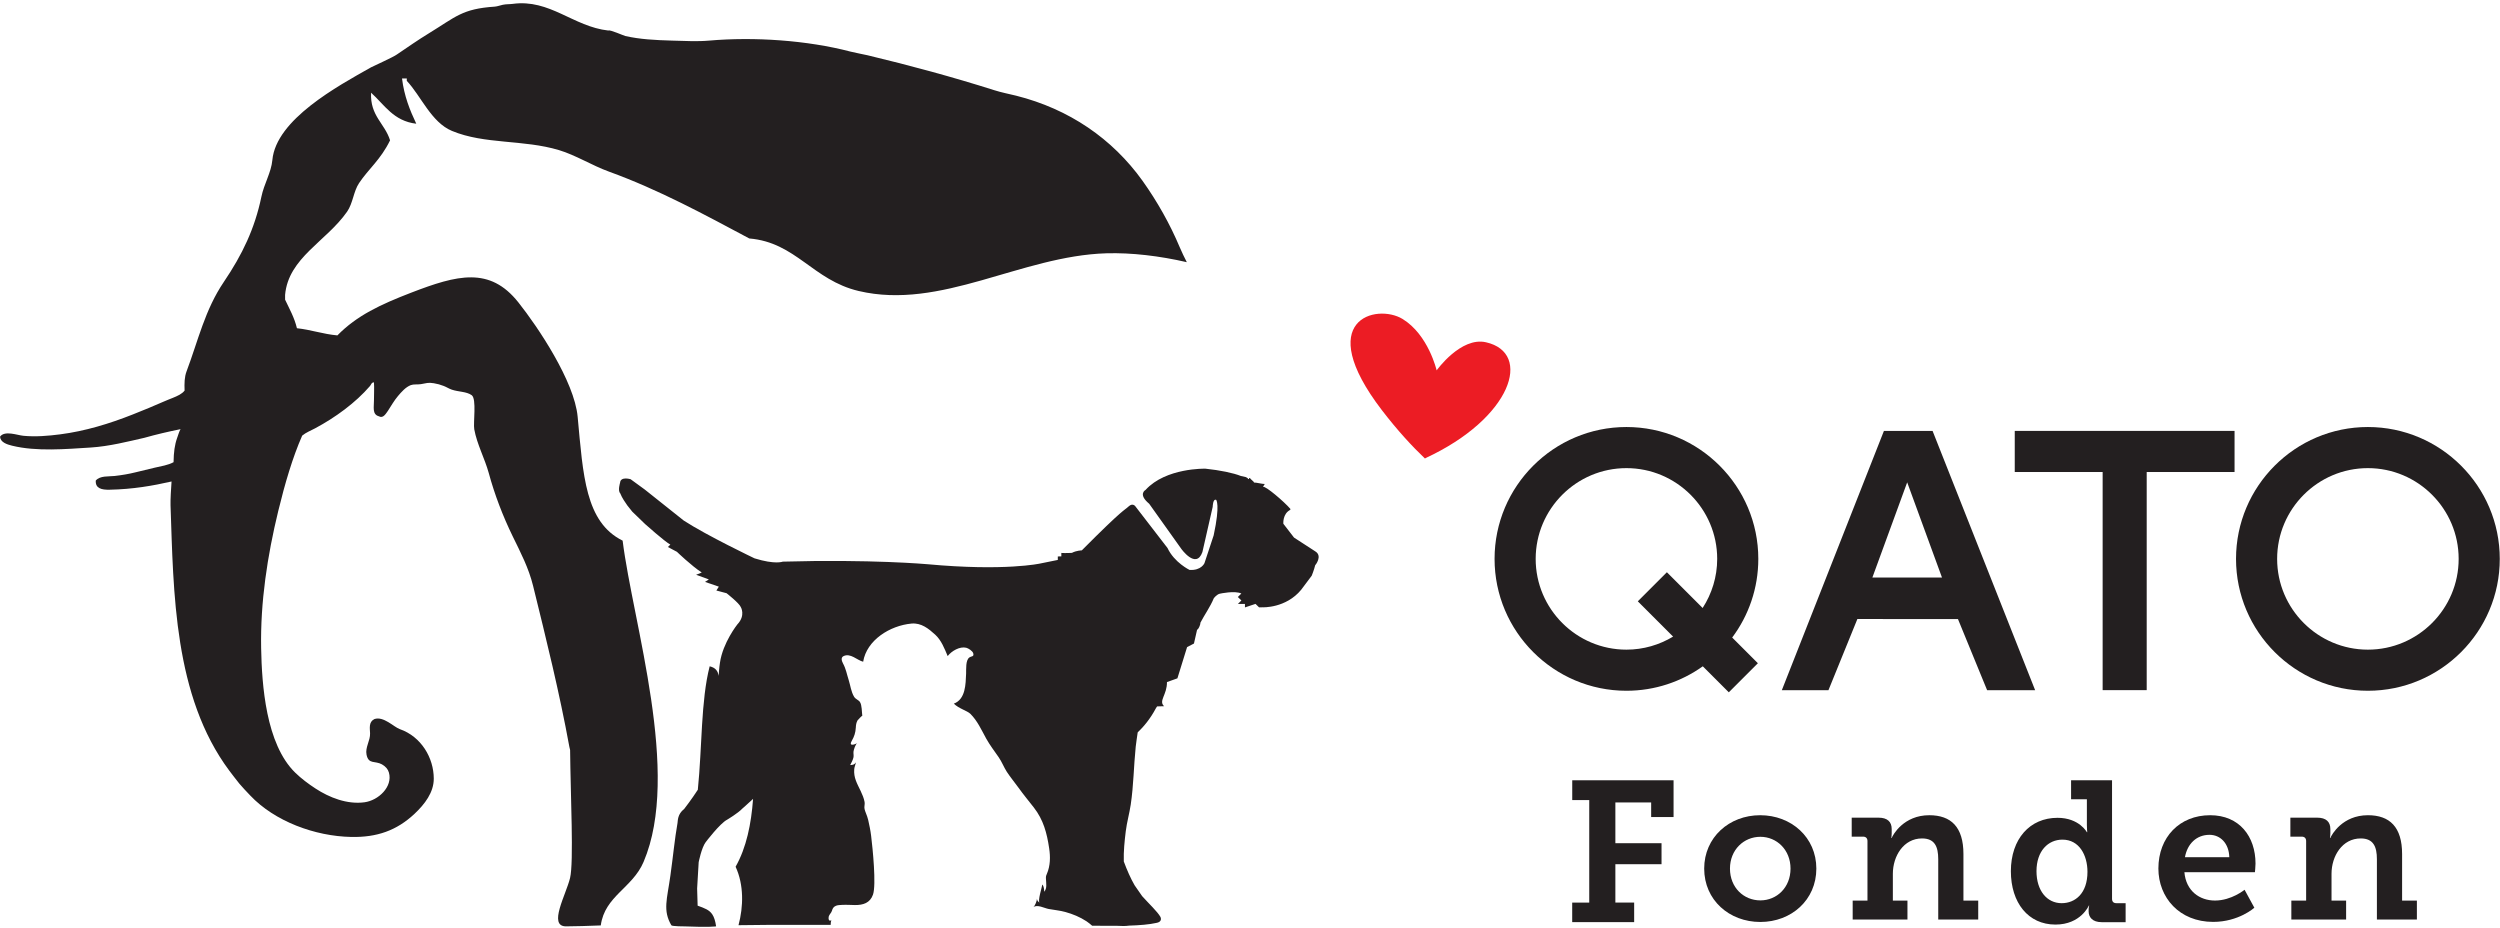
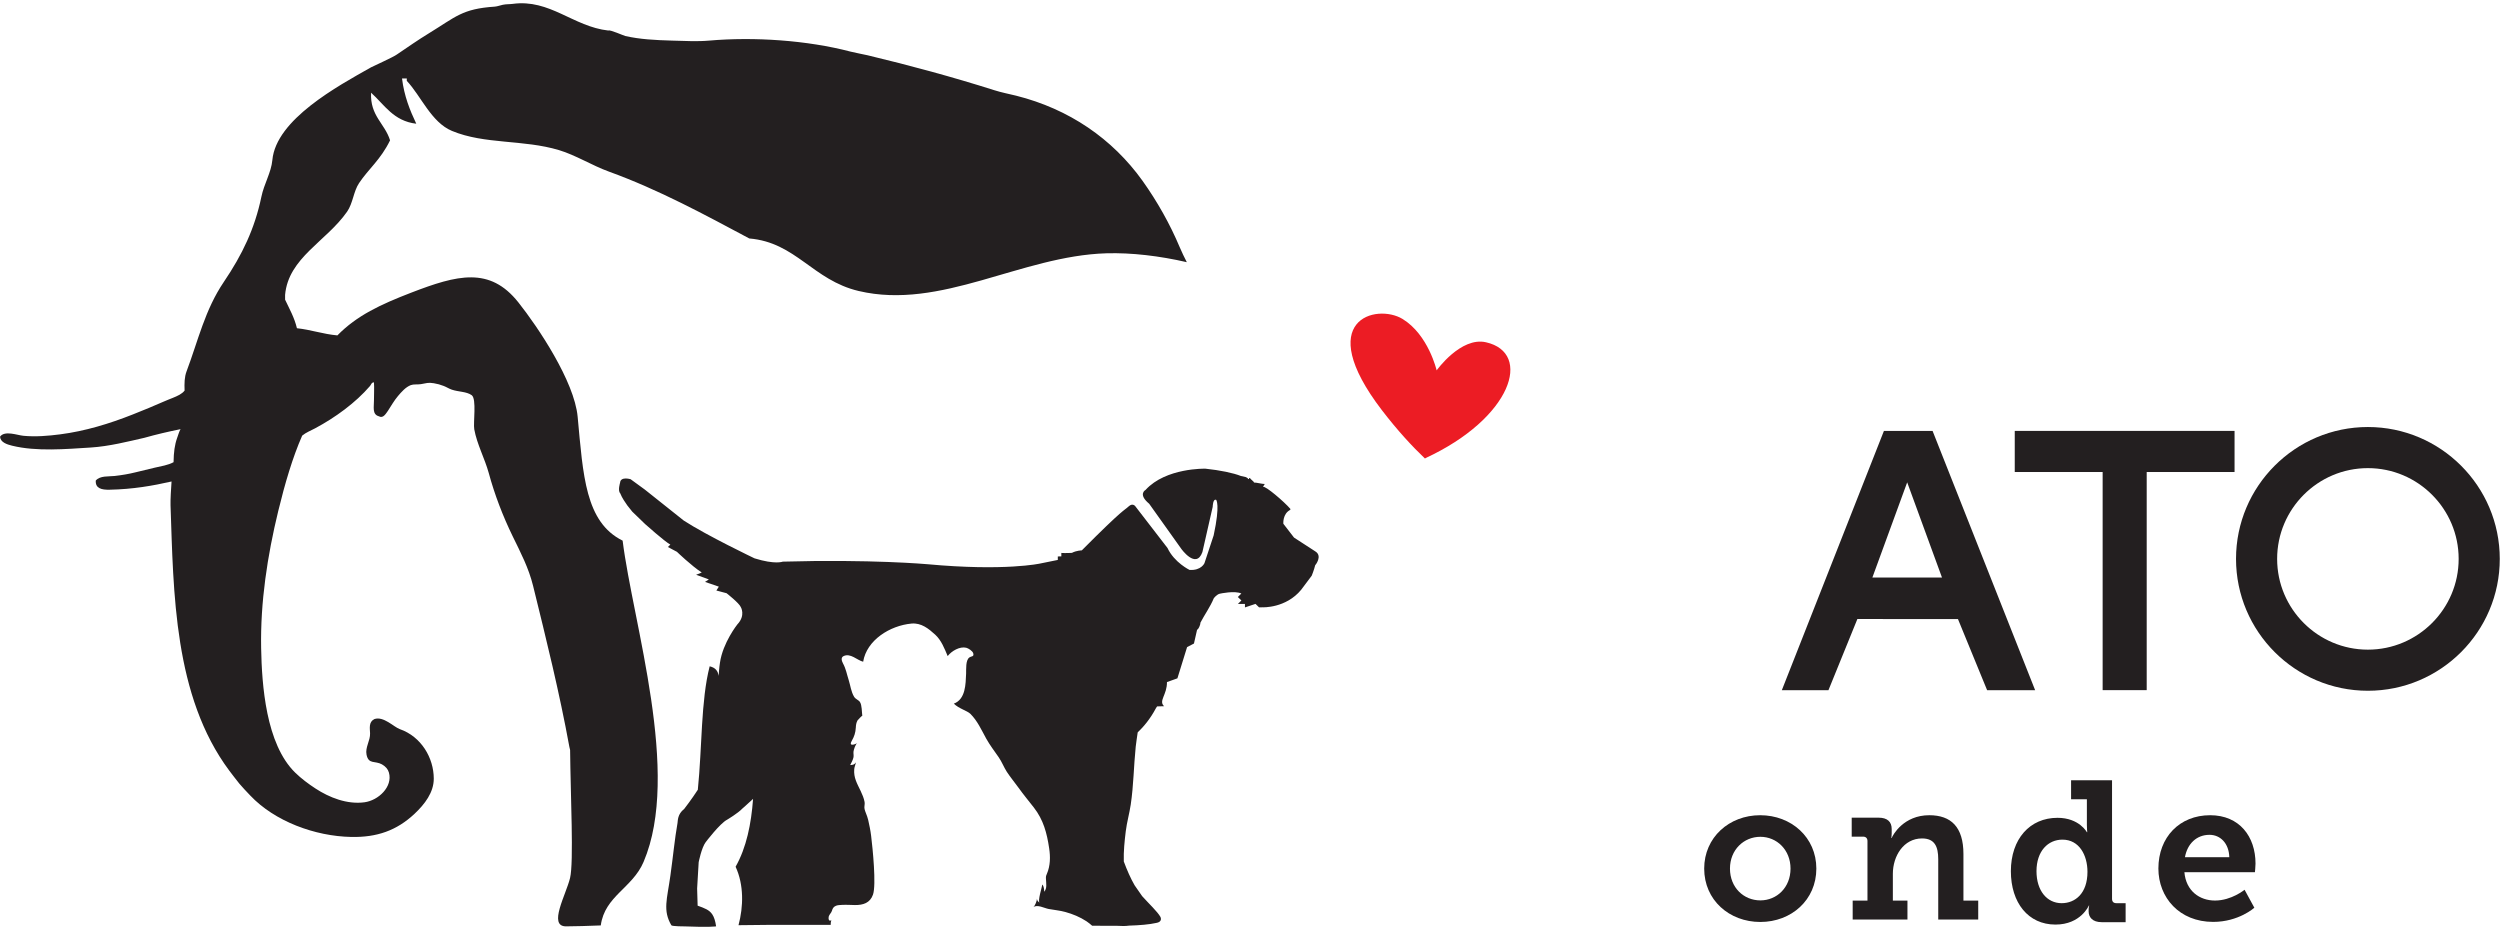
<svg xmlns="http://www.w3.org/2000/svg" width="644px" height="239px" viewBox="0 0 644 239" version="1.1">
  <title>Qato_logo</title>
  <desc>Created with Sketch.</desc>
  <g id="Page-1" stroke="none" stroke-width="1" fill="none" fill-rule="evenodd">
    <g id="Qato_logo">
      <path d="M367.21,118.01 C389.47,107.71 394.86,90.91 382.79,88.17 C376.3,86.69 370.08,95.41 370.08,95.41 C370.08,95.41 367.97,86.24 361.29,82.16 C354.6,78.1 338.03,82.24 355.99,105.68 C360.01,110.91 363.71,114.92 367.08,118.13" id="Path" fill="#EC1C24" />
      <g id="Group" fill="#231F20">
        <path d="M148.8,107.33 C147.95,98.22 138.58,84.24 133.52,77.88 C126.17,68.63 117.8,70.81 105.93,75.39 C98,78.45 91.93,81.28 86.91,86.4 C83.16,86.06 80.18,84.95 76.49,84.55 C75.82,81.75 74.54,79.55 73.44,77.19 C73.44,76.78 73.44,76.37 73.44,75.96 C74.29,66.39 84.08,62.18 89.41,54.53 C90.92,52.36 91.06,49.32 92.49,47.17 C94.93,43.51 98.08,41.11 100.48,36.15 C99.13,31.78 95.31,29.88 95.59,23.88 C99.03,26.98 101.36,31.19 107.23,31.87 C105.59,28.4 104.12,24.77 103.56,20.21 L104.79,20.21 L104.79,20.83 C108.45,24.71 111.09,31.51 116.42,33.72 C124.83,37.23 134.84,35.91 144,38.67 C148.32,39.97 152.49,42.62 156.87,44.21 C169.78,48.89 181.74,55.42 193.02,61.43 C205.06,62.45 209.36,72.16 221.19,74.96 C242.36,79.97 263.02,65.91 284.98,65.25 C291.46,65.06 298.72,65.92 305.72,67.54 C305.06,66.24 304.43,64.95 303.89,63.67 C301.4,57.74 298.11,51.9 294.32,46.58 C286.55,35.73 275.4,28.08 261.76,24.65 C259.83,24.17 258.01,23.84 256.11,23.23 C245.49,19.86 234.37,16.84 223.5,14.24 C222.15,13.92 220.71,13.7 219.12,13.3 C207.9,10.36 194.21,9.45 182.66,10.46 C179.62,10.73 176.49,10.55 173.15,10.46 C168.7,10.34 164.81,10.12 161.08,9.28 C160.67,9.18 157,7.56 156.72,7.87 C147.64,6.85 141.66,-0.31 132.06,1 C131.24,1.11 130.42,1.04 129.49,1.24 C128.85,1.37 128.13,1.66 127.44,1.71 C119.03,2.27 117.42,4.34 110.48,8.58 C107.65,10.31 104.98,12.18 102.26,14.02 C101.41,14.68 95.91,17.15 95.59,17.34 C86.94,22.21 71.12,30.79 70.16,41.23 C69.86,44.45 68.02,47.35 67.33,50.7 C65.62,58.91 62.42,65.59 57.66,72.62 C52.77,79.85 51.06,87.7 48.06,95.66 C47.51,97.12 47.48,98.68 47.55,100.62 C46.83,101.51 45.79,101.97 44.47,102.51 C43.88,102.75 42.93,103.11 42.15,103.46 C39.86,104.49 36.88,105.7 34.19,106.77 C28.2,109.14 21.94,111.06 15.48,111.89 C12.4,112.29 9.14,112.56 6.03,112.26 C4.37,112.1 1.28,110.85 0.03,112.45 C0.03,113.93 1.84,114.5 3.11,114.81 C9.42,116.36 16.96,115.68 23.4,115.28 C28.11,114.98 33.01,113.73 37.18,112.78 C40.27,111.91 43.22,111.22 46.51,110.55 C46.17,111.09 45.88,112.13 45.64,112.78 C44.99,114.59 44.75,116.49 44.71,119.06 C43.29,119.83 41.53,120.09 39.83,120.48 C38.23,120.85 36.61,121.25 34.95,121.66 C33.18,122.1 31.45,122.39 29.55,122.61 C27.95,122.79 25.79,122.49 24.67,123.79 C24.54,125.79 26.13,126.21 28.27,126.15 C34.21,126.03 39.33,125.14 44.19,124.03 C44.07,125.72 43.88,128.77 43.93,130.17 C44.71,152.64 44.75,179.32 59.08,198.54 C59.94,199.65 60.69,200.68 61.65,201.86 C62.4,202.77 63.5,203.9 64.47,204.93 C70.74,211.55 81.07,215.42 90.53,215.6 C97.09,215.72 102.18,213.96 106.8,209.62 C109.4,207.17 111.75,204.13 111.74,200.57 C111.73,195.24 108.53,189.75 102.98,187.82 C101.48,187.3 98.77,184.4 96.43,185.24 C94.94,185.99 95.28,187.59 95.33,188.89 C95.41,190.78 94.03,192.53 94.42,194.41 C94.95,196.97 96.59,195.9 98.39,196.9 C99.36,197.47 99.93,198.12 100.19,199.03 C101.21,202.66 97.49,206.19 93.88,206.67 C89.42,207.27 84.83,205.45 81.27,203.12 C79.44,201.93 77.59,200.54 76.05,199.04 C68.48,191.66 67.45,176.42 67.27,166.97 C67.05,155.1 68.87,143.19 71.68,131.62 C73.41,124.51 75.37,117.85 77.84,112.22 C78.78,111.42 80.08,110.92 81.18,110.33 C86.35,107.57 91.59,103.76 95.31,99.44 C95.59,99.11 95.71,98.47 96.33,98.5 C96.44,99.92 96.32,101.63 96.33,103.23 C96.35,104.78 95.81,106.76 97.61,107.24 C98.7,107.89 99.44,106.49 99.93,105.83 C100.76,104.55 101.53,103.19 102.5,102.04 C103.39,100.99 104.5,99.7 105.84,99.2 C106.55,98.94 107.53,99.09 108.41,98.96 C109.85,98.74 110.2,98.46 111.75,98.72 C112.71,98.88 113.41,99.08 114.32,99.43 C115,99.69 115.66,100.13 116.37,100.37 C118.18,100.98 120.16,100.84 121.51,101.8 C122.82,102.73 121.87,108.93 122.17,110.59 C122.87,114.45 124.86,118.07 125.9,121.84 C127.41,127.4 129.51,132.89 132.05,138.11 C134.16,142.44 136.18,146.29 137.32,150.9 C140.72,164.69 144.13,178.46 146.67,192.4 L146.86,193.2 C146.97,204.82 147.83,222.09 146.85,226.16 C145.81,230.48 141.11,238.63 145.81,238.63 C148.21,238.63 151.56,238.51 154.76,238.39 C155.78,230.82 162.91,228.78 165.78,222.04 C175.5,199.27 163.04,160.53 160.39,139.27 C150.75,134.49 150.22,122.45 148.8,107.33 Z" id="Path" />
        <path d="M338.81,142.03 L333.34,138.48 L330.59,134.92 C330.59,134.92 330.36,132.34 332.39,131.33 L332.39,131.08 C330.8,129.23 325.98,125.11 325.38,125.42 C325.37,125.13 325.77,124.97 325.76,124.67 C325.16,124.69 323.63,124.28 323.03,124.3 C323.02,124 322.02,123.42 322.01,123.12 C321.41,123.14 322.13,123.39 321.52,123.41 C321.52,123.12 320.86,122.88 320.86,122.88 L319.67,122.62 C317.69,121.83 314.34,121.14 310.51,120.73 C310.51,120.73 300.32,120.46 295.1,126.2 C295.1,126.2 293.02,127.27 296.03,129.77 L304.28,141.35 C304.28,141.35 308.11,146.77 309.74,142.21 L312.39,130.56 C312.39,130.56 312.43,128.42 313.28,128.76 C313.28,128.76 314.38,129.86 312.64,137.91 L310.27,145.07 C310.27,145.07 309.45,147.01 306.42,146.81 C306.42,146.81 302.51,144.92 300.75,141.17 L292.51,130.48 C292.51,130.48 291.84,129.4 290.69,130.49 C289.54,131.58 289.65,130.74 278.67,141.78 C278.67,141.78 277.32,141.79 276.12,142.42 C276.12,142.42 274.44,142.51 273.4,142.44 L273.4,143.33 L272.49,143.34 L272.49,144.24 L267.96,145.16 C267.96,145.16 258.86,147.19 238.89,145.34 C238.89,145.34 224.32,144.03 201.64,144.68 C201.64,144.68 199.7,145.49 194.37,143.83 C194.37,143.83 182.01,137.93 176.14,134.1 L166.1,126.11 L162.45,123.45 C162.45,123.45 159.85,122.64 159.73,124.36 C159.73,124.36 159.1,126.4 159.75,127.04 L160.18,127.97 L160.67,128.82 L161.59,130.19 L162.87,131.8 L164.27,133.15 L166.18,135 C166.18,135 171.2,139.49 172.68,140.29 L172.05,140.91 L174.38,142.15 C174.38,142.15 178.12,145.76 180.77,147.48 L179.32,148.06 L182.6,149.26 L181.61,149.9 L185.17,151.12 L184.54,152.12 L187.16,152.81 C187.16,152.81 190.4,155.34 190.82,156.37 C190.82,156.37 192.16,158.51 189.94,160.85 C189.94,160.85 186.2,165.55 185.46,170.72 C185.46,170.72 185.22,172.12 185.14,174.11 C184.93,172.91 184.39,172.01 182.81,171.64 C180.53,180.49 180.88,192.47 179.76,203.44 C178.15,205.94 176.24,208.39 176.24,208.39 C174.5,209.74 174.63,211.41 174.53,211.99 C173.78,216.24 173.42,220.36 172.69,225.58 C171.84,231.66 170.69,234.51 172.94,238.35 C173.12,238.65 176.48,238.64 176.48,238.64 C182.67,238.91 184.47,238.63 184.47,238.63 C184.26,237.2 183.95,236.24 183.49,235.55 C182.72,234.39 181.54,233.96 179.71,233.3 C179.67,231.82 179.62,230.35 179.58,228.87 L179.98,222.1 C179.98,222.1 180.7,218.39 181.78,216.95 C181.78,216.95 185.45,212.1 187.31,211.15 C187.31,211.15 190.12,209.48 191.24,208.28 C191.24,208.28 192.31,207.36 193.99,205.79 C193.52,212.22 192.29,218.33 189.49,223.27 C191.65,227.96 191.52,233.53 190.24,238.33 C200.26,238.17 209.32,238.28 213.9,238.25 L213.99,238.25 C213.97,237.88 214.01,237.48 214.15,237.04 C213.51,237.47 213.36,236.69 213.47,236.14 C213.6,235.58 214.14,235.18 214.3,234.64 C214.47,234.03 214.69,233.6 215.34,233.33 C215.82,233.13 216.45,233.13 216.96,233.1 C218.06,233.04 219.15,233.13 220.24,233.14 C222.34,233.16 224.13,232.61 224.88,230.46 C225.76,227.94 224.8,218.54 224.4,215.29 C224.23,213.89 223.95,212.57 223.64,211.2 C223.51,210.6 223.28,210.04 223.07,209.49 C222.93,209.14 222.8,208.78 222.71,208.41 C222.56,207.84 222.83,207.19 222.72,206.61 C222.54,205.61 222.14,204.68 221.71,203.77 C220.8,201.85 219.87,200.35 220.05,198.14 C220.09,197.55 220.41,196.96 220.45,196.39 C220.11,196.98 219.69,197.05 219.01,197.08 C219.31,196.47 219.66,195.86 219.83,195.2 C219.98,194.63 219.8,194.17 219.86,193.63 C219.91,193.16 220.37,191.68 220.81,191.46 C219.89,191.91 218.65,192.2 219.38,190.91 C220.06,189.73 220.38,188.76 220.46,187.41 C220.49,186.76 220.57,186.19 220.89,185.59 C220.98,185.44 222.11,184.27 222.13,184.39 C221.99,183.46 222.06,181.61 221.51,180.82 C221.15,180.29 220.42,180.14 220.02,179.49 C219.24,178.2 219.08,176.63 218.64,175.24 C218.15,173.72 217.93,172.31 217.16,170.9 C216.85,170.31 216.52,169.4 217.29,169.02 C219.07,168.13 220.82,170.11 222.35,170.46 C223.25,164.91 229.24,161.14 234.82,160.63 C237.31,160.41 239.19,161.92 240.91,163.49 C242.49,164.94 243.31,167.08 244.12,169.01 C245.11,167.7 247.25,166.45 248.9,166.86 C249.47,167 250.52,167.68 250.7,168.27 C250.98,169.22 250.23,168.99 249.7,169.37 C248.71,170.09 248.91,172.4 248.87,173.5 C248.75,176.22 248.76,180.11 245.71,181.26 C246.97,182.53 249.12,183.07 249.97,183.88 C251.8,185.71 252.81,188.01 254.04,190.25 C254.99,191.95 256.17,193.49 257.27,195.08 C258.09,196.27 258.59,197.63 259.35,198.81 C260.26,200.21 261.42,201.59 262.4,202.96 C263.64,204.7 265.01,206.33 266.32,208.02 C268.78,211.18 269.68,214.58 270.26,218.49 C270.6,220.73 270.58,223.01 269.67,225.12 C269.41,225.69 269.41,225.9 269.44,226.45 C269.48,227.56 269.78,228.8 268.98,229.72 C269.01,229.19 268.87,228.2 268.5,227.85 C268.44,228.49 267.23,232.14 267.81,232.55 C267.44,232.28 267.13,231.98 267.12,231.51 C267.13,232.04 266.62,233.36 266.18,233.68 C267.24,232.92 268.99,233.94 270.12,234.15 C271.55,234.42 273.06,234.54 274.44,234.93 C276.36,235.46 278.22,236.23 279.89,237.33 C280.39,237.66 280.87,238.06 281.34,238.47 L287.01,238.49 L287.77,238.49 C288.9,238.57 289.99,238.57 290.85,238.44 C293.52,238.36 296.05,238.16 297.94,237.73 C298.95,237.54 299.26,236.93 298.93,236.2 C298.17,234.84 295.91,232.74 294.22,230.85 L292.28,228.06 C291.22,226.22 290.34,224.2 289.49,221.92 C289.41,219.28 289.68,216.73 290,214.11 C290.28,211.82 290.94,209.54 291.28,207.25 C292.02,202.3 292.05,197.32 292.56,192.35 C292.69,191.11 292.91,189.9 293.07,188.66 C294.58,187.23 296.29,185.22 297.78,182.41 L298.07,181.97 C298.67,181.95 299.28,181.94 299.88,181.92 C298.36,180.56 300.65,179 300.61,175.7 C301.5,175.38 302.4,175.06 303.3,174.74 C304.13,172.06 304.96,169.38 305.79,166.7 C306.38,166.39 306.98,166.08 307.57,165.77 C307.59,165.67 307.61,165.57 307.63,165.48 C307.88,164.39 308.12,163.3 308.37,162.21 C308.67,162.2 309.24,161.01 309.22,160.42 C310.21,158.49 311.76,156.33 312.67,154.12 C312.67,154.12 313.47,153.03 314.32,152.92 C314.32,152.92 318.07,152.09 319.77,152.89 L318.87,153.79 L319.78,154.68 L318.88,155.58 L320.7,155.57 L320.7,156.47 L323.42,155.56 L324.33,156.45 L325.24,156.44 C325.24,156.44 331.24,156.73 335.2,151.9 L337.9,148.3 C337.9,148.3 338.5,146.83 338.79,145.61 C338.83,145.61 340.77,143.2 338.81,142.03 Z" id="Path" />
        <path d="M609.97,177.94 C591.24,177.94 576,162.7 576,143.97 C576,125.24 591.24,110 609.97,110 C628.7,110 643.94,125.24 643.94,143.97 C643.95,162.7 628.71,177.94 609.97,177.94 Z M609.97,120.59 C597.08,120.59 586.59,131.08 586.59,143.97 C586.59,156.86 597.08,167.35 609.97,167.35 C622.86,167.35 633.35,156.86 633.35,143.97 C633.35,131.08 622.86,120.59 609.97,120.59 Z" id="Shape" fill-rule="nonzero" />
        <polygon id="Path" points="575.62 111 519 111 519 121.59 541.64 121.59 541.64 177.78 552.99 177.78 552.99 121.59 575.62 121.59" />
-         <path d="M452.94,143.97 C452.94,125.24 437.7,110 418.97,110 C400.24,110 385,125.24 385,143.97 C385,162.7 400.24,177.94 418.97,177.94 C426.3,177.94 433.09,175.6 438.64,171.64 L445.34,178.34 L452.83,170.85 L446.21,164.23 C450.44,158.58 452.94,151.56 452.94,143.97 Z M418.97,167.35 C406.08,167.35 395.59,156.86 395.59,143.97 C395.59,131.08 406.08,120.59 418.97,120.59 C431.86,120.59 442.35,131.08 442.35,143.97 C442.35,148.63 440.96,152.97 438.6,156.62 L429.39,147.41 L421.9,154.9 L430.99,163.99 C427.47,166.11 423.37,167.35 418.97,167.35 Z" id="Shape" fill-rule="nonzero" />
        <path d="M504.37,159.47 L478.46,159.46 L471.01,177.79 L459,177.79 L485.3,111 L497.83,111 L524.25,177.79 L511.88,177.79 L504.37,159.47 Z M482.32,148.78 L500.26,148.78 L491.29,124.25 L482.32,148.78 Z" id="Shape" fill-rule="nonzero" />
-         <polygon id="Path" points="405.01 232.51 409.39 232.51 409.39 206.1 405.01 206.1 405.01 201 431.11 201 431.11 210.47 425.34 210.47 425.34 206.71 416.12 206.71 416.12 217.21 428.01 217.21 428.01 222.62 416.12 222.62 416.12 232.5 420.96 232.5 420.96 237.54 405 237.54 405 232.51" />
        <path d="M453.42,210 C461.45,210 467.89,215.71 467.89,223.75 C467.89,231.83 461.45,237.5 453.47,237.5 C445.44,237.5 439,231.84 439,223.75 C439,215.72 445.43,210 453.42,210 Z M453.47,231.94 C457.69,231.94 461.24,228.64 461.24,223.75 C461.24,218.91 457.69,215.56 453.47,215.56 C449.2,215.56 445.64,218.91 445.64,223.75 C445.64,228.64 449.19,231.94 453.47,231.94 Z" id="Shape" fill-rule="nonzero" />
        <path d="M477.25,231.99 L481.06,231.99 L481.06,216.65 C481.06,215.93 480.65,215.52 479.93,215.52 L477,215.52 L477,210.63 L483.9,210.63 C486.22,210.63 487.3,211.71 487.3,213.56 L487.3,214.74 C487.3,215.31 487.2,215.87 487.2,215.87 L487.3,215.87 C487.61,215.05 490.39,210 496.98,210 C502.59,210 505.78,213.04 505.78,219.99 L505.78,231.99 L509.59,231.99 L509.59,236.88 L499.29,236.88 L499.29,221.33 C499.29,218.14 498.41,215.98 495.12,215.98 C490.38,215.98 487.6,220.51 487.6,225.09 L487.6,231.99 L491.36,231.99 L491.36,236.88 L477.25,236.88 L477.25,231.99 Z" id="Path" />
        <path d="M530.01,210.67 C535.62,210.67 537.58,214.38 537.58,214.38 L537.68,214.38 C537.68,214.38 537.58,213.61 537.58,212.53 L537.58,205.89 L533.51,205.89 L533.51,201 L544.06,201 L544.06,231.53 C544.06,232.3 544.47,232.66 545.19,232.66 L547.56,232.66 L547.56,237.55 L541.38,237.55 C539.01,237.55 538.03,236.26 538.03,234.77 L538.03,234.46 C538.03,233.74 538.18,233.28 538.18,233.28 L538.08,233.28 C538.08,233.28 536.02,238.17 529.48,238.17 C522.48,238.17 518,232.56 518,224.42 C518.01,216.08 522.9,210.67 530.01,210.67 Z M531.09,232.66 C534.54,232.66 537.73,230.19 537.73,224.58 C537.73,220.31 535.62,216.29 531.29,216.29 C527.58,216.29 524.6,219.22 524.6,224.42 C524.6,229.42 527.28,232.66 531.09,232.66 Z" id="Shape" fill-rule="nonzero" />
        <path d="M569.33,210 C576.9,210 581.02,215.51 581.02,222.46 C581.02,223.23 580.87,224.67 580.87,224.67 L562.7,224.67 C563.11,229.51 566.61,231.98 570.58,231.98 C574.85,231.98 578.2,229.2 578.2,229.2 L580.72,233.83 C580.72,233.83 576.7,237.48 570.11,237.48 C561.41,237.48 556,231.2 556,223.73 C556,215.67 561.45,210 569.33,210 Z M574.27,220.82 C574.17,217.22 571.95,215.05 569.17,215.05 C565.82,215.05 563.46,217.37 562.84,220.82 L574.27,220.82 Z" id="Shape" fill-rule="nonzero" />
-         <path d="M590.25,231.99 L594.06,231.99 L594.06,216.65 C594.06,215.93 593.65,215.52 592.93,215.52 L590,215.52 L590,210.63 L596.9,210.63 C599.22,210.63 600.3,211.71 600.3,213.56 L600.3,214.74 C600.3,215.31 600.2,215.87 600.2,215.87 L600.3,215.87 C600.61,215.05 603.39,210 609.98,210 C615.59,210 618.78,213.04 618.78,219.99 L618.78,231.99 L622.59,231.99 L622.59,236.88 L612.29,236.88 L612.29,221.33 C612.29,218.14 611.41,215.98 608.12,215.98 C603.38,215.98 600.6,220.51 600.6,225.09 L600.6,231.99 L604.36,231.99 L604.36,236.88 L590.25,236.88 L590.25,231.99 Z" id="Path" />
      </g>
    </g>
  </g>
</svg>